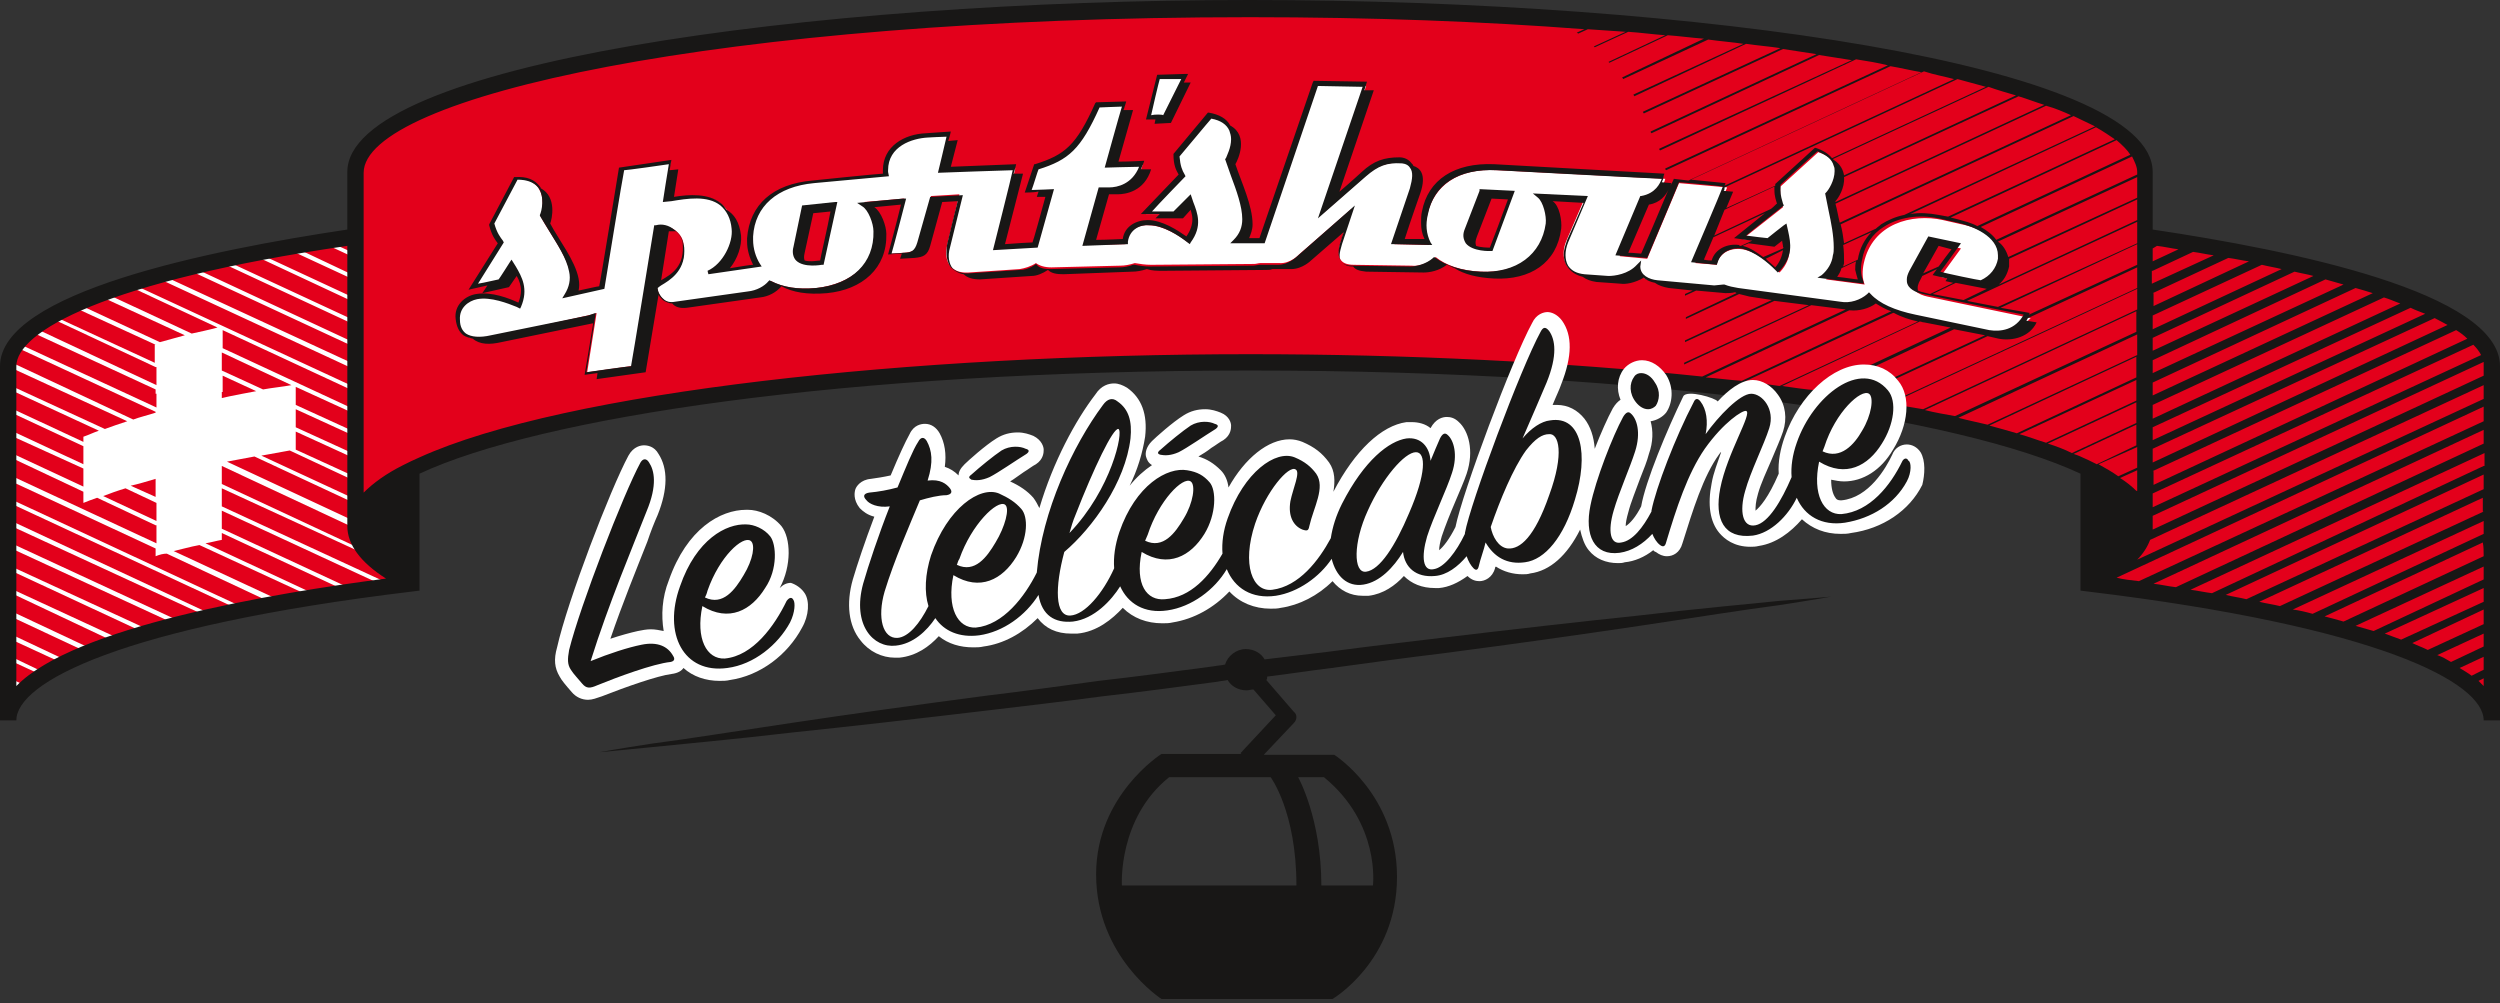
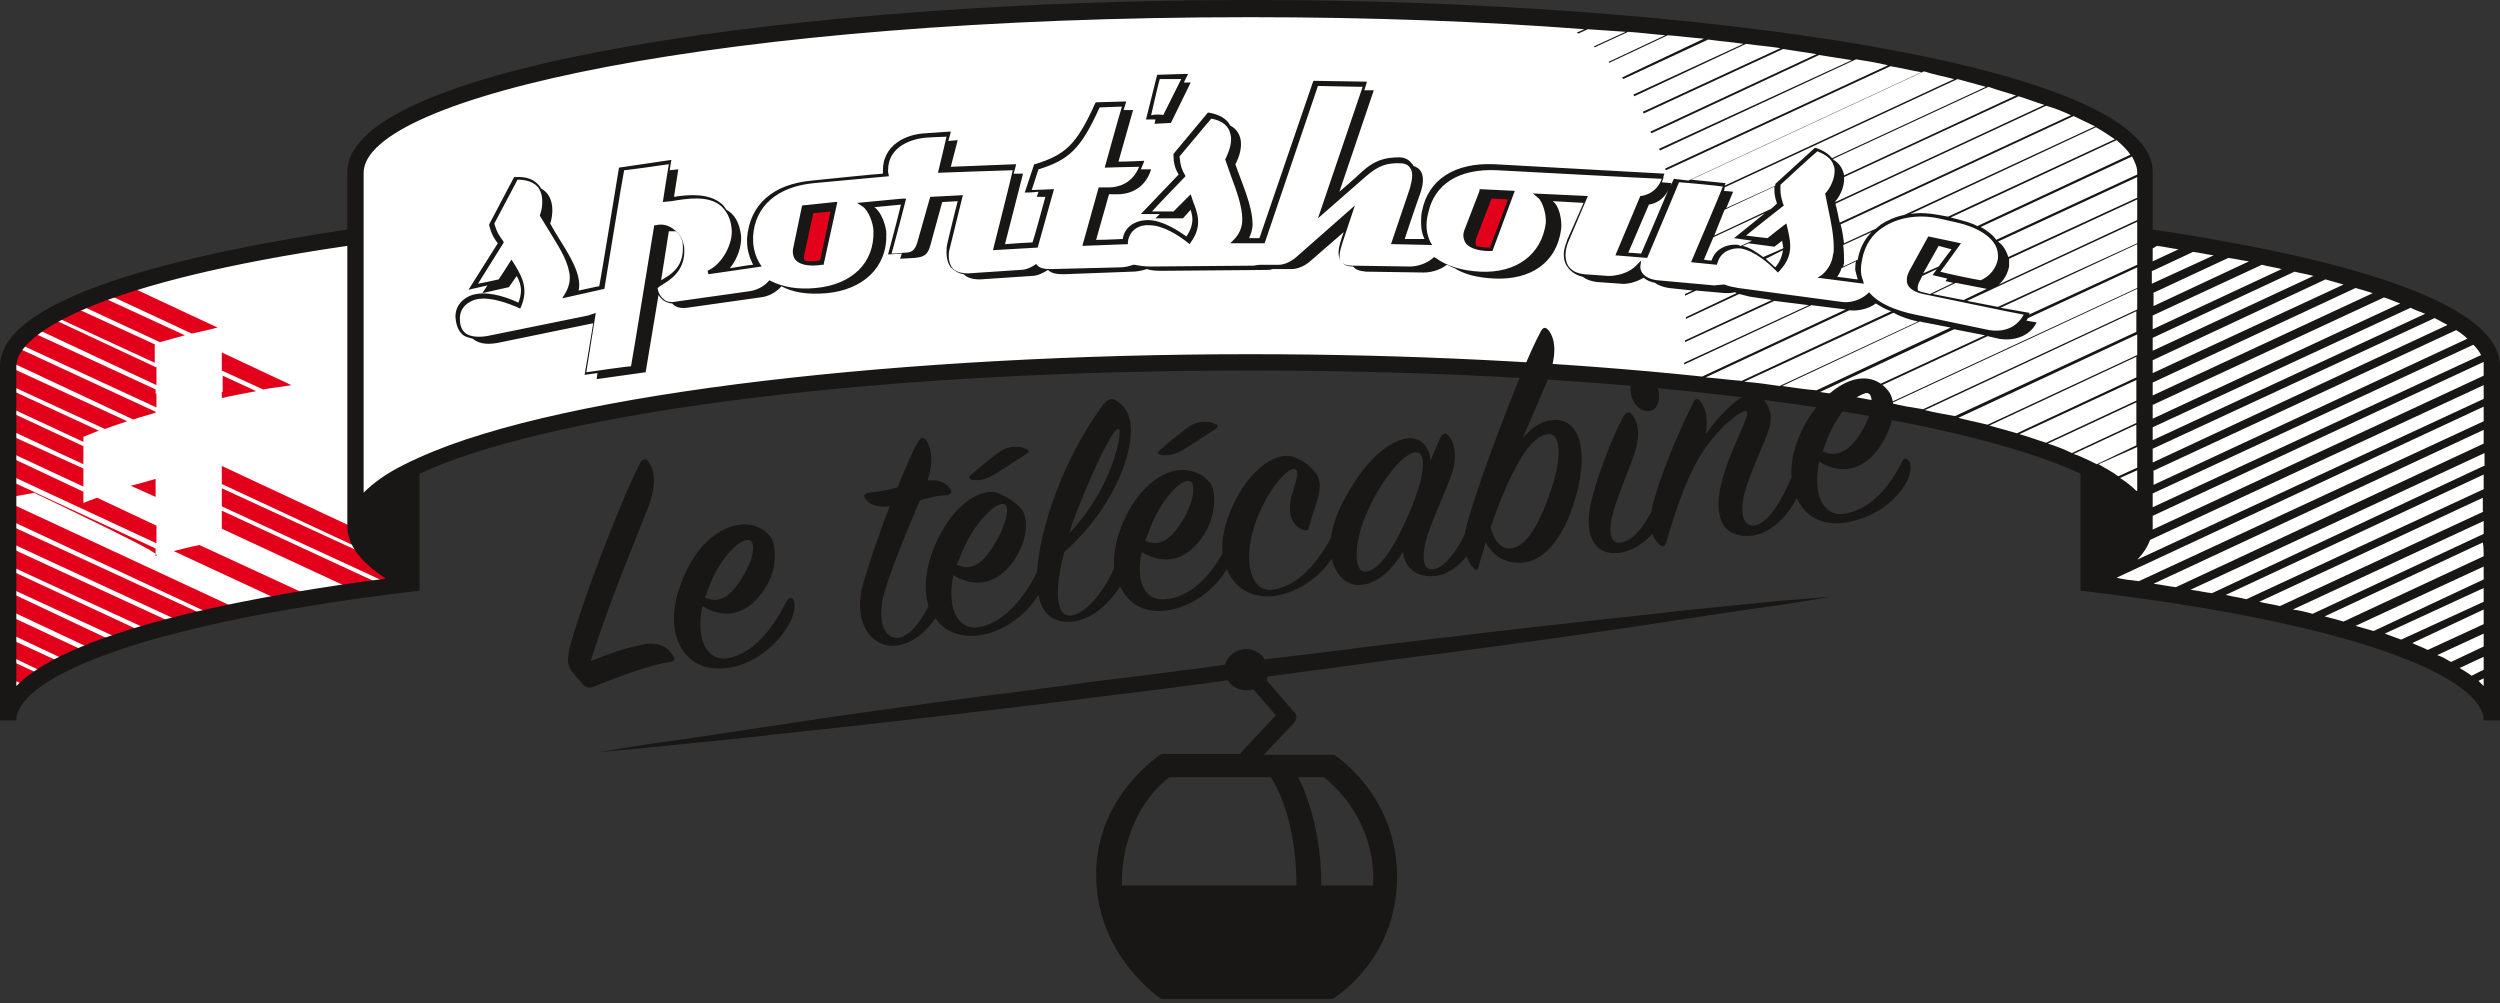
<svg xmlns="http://www.w3.org/2000/svg" version="1.1" id="Calque_1" x="0px" y="0px" viewBox="0 0 290.8 116.7" style="enable-background:new 0 0 290.8 116.7;" xml:space="preserve">
  <rect x="0" y="0" width="290.8" height="116.7" fill="#333333" stroke="none" />
  <style type="text/css">
	.st0{fill:#FFFFFF;}
	.st1{fill:#E3001B;}
	.st2{fill:#181716;}
</style>
  <g>
    <g>
      <path class="st0" d="M249.5,27.5V20c0-10.5-46.6-19.1-104.1-19.1C87.9,0.9,41.3,9.5,41.3,20v7.5C16.8,31,0.9,36.5,0.9,42.6v15.8    v25.4c0-6.7,18.6-12.5,46.9-15.9V54.5v0c14.7-7.3,52.9-12.4,97.6-12.4c44.7,0,82.9,5.2,97.6,12.4v0v13.3    c28.2,3.4,46.9,9.3,46.9,15.9V58.4V42.6C289.9,36.5,274.1,31,249.5,27.5z" />
      <g>
        <path class="st1" d="M170.7,26.7c-0.9,2.5,2.8,2.3,2.8,2.3l2.4-6.5l-3.6-0.2L170.7,26.7z" />
        <path class="st1" d="M92.4,28.7c-0.6,2.6,3.1,1.9,3.1,1.9l1.5-6.8l-3.6,0.3L92.4,28.7z" />
-         <path class="st1" d="M249.5,27.5V20c0-10.5-46.6-19.1-104.1-19.1C87.9,0.9,41.3,9.5,41.3,20v7.5c-1.1,0.2-2.2,0.3-3.3,0.5     l3.3,1.5v0.5l-4.1-1.9c-1.1,0.2-2.2,0.4-3.3,0.5l7.4,3.5v0.5l-8.2-3.8c-1.1,0.2-2.2,0.4-3.2,0.6l11.4,5.3v0.5l-12.2-5.7     C28,29.8,27,30,26,30.2l15.3,7.1v0.5l-16.1-7.5c-1,0.2-2,0.5-3,0.7l19.1,8.9v0.5l-19.8-9.2c-1,0.2-2,0.5-2.9,0.7l22.7,10.5V43     L18,32.2c-0.9,0.3-1.9,0.5-2.7,0.8l26.1,12.1v0.5l-15.5-7.2v2.1l15.5,7.2v0.5l-7-3.2v2.1l7,3.2v0.5l-7-3.2v2.1l7,3.2v0.5l-7-3.2     v2.1l7,3.2v0.5l-7.7-3.6c-1.1,0.2-2.2,0.4-3.3,0.6l11,5.1v0.5l-11.8-5.5c-1.1,0.2-2.1,0.4-3.2,0.6l15,7v0     c0.2-1.9,1.9-3.7,4.9-5.4c0.2-0.1,0.4-0.2,0.5-0.3c0.3-0.2,0.6-0.3,0.9-0.5c14.6-7.3,52.8-12.5,97.8-12.5     c44.7,0,82.9,5.2,97.6,12.4v0c0.5,0.3,1,0.5,1.5,0.8c0,0,0,0,0,0c0.2,0.1,0.4,0.2,0.6,0.4c0,0,0,0,0.1,0c0.2,0.1,0.4,0.2,0.6,0.4     c0,0,0,0,0.1,0c0.2,0.1,0.4,0.2,0.5,0.4c0,0,0,0,0,0c0.7,0.5,1.3,1,1.7,1.5c0,0,0.1,0.1,0.1,0.1c0.1,0.1,0.1,0.2,0.2,0.3     c0.1,0.1,0.1,0.1,0.2,0.2c0.1,0.1,0.1,0.2,0.2,0.2c0,0.1,0.1,0.1,0.1,0.2c0,0.1,0.1,0.1,0.1,0.2c0,0.1,0.1,0.2,0.1,0.2     c0,0.1,0.1,0.1,0.1,0.2c0,0.1,0.1,0.2,0.1,0.3c0,0.1,0,0.1,0.1,0.2c0,0.1,0,0.2,0.1,0.3c0,0.1,0,0.1,0,0.2c0,0.2,0,0.3,0,0.5     c0,2.3-2.3,4.6-6.5,6.6c28.2,3.4,46.9,9.3,46.9,15.9V58.4V42.6C289.9,36.5,274.1,31,249.5,27.5z M134.8,8.9l3-0.1l-2.3,4.7     l-1.9,0.1L134.8,8.9z M231.3,38.6l-8.6-1.8c-1.8-0.4-4-1.1-5.4-2.5c-0.8,0.7-2.1,1.1-3.3,1l-11.9-1.6c-0.6-0.1-1.1-0.2-1.6-0.4     c-0.4,0.1-0.8,0.1-1.1,0.1l-6.6-0.6c-1.3-0.1-2.3-0.7-2.2-1.8c-1,1.2-2.7,1.4-3.5,1.3l-2.8-0.3c-2.2-0.2-2.9-2.1-2.1-4l2.2-5.1     l-5.3-0.3c0.7,0.6,1.1,2.3,1,3.2c-0.5,4-3.7,6-7.8,5.8c-2.4-0.1-4.2-0.8-5.3-1.7c-0.9,0.8-2.1,1.1-2.8,1l-6.7-0.1     c-1.7,0-2.1-0.9-1.5-2.8l1.2-3.7l-6.1,5.3c0,0-1,1.1-2.3,1l-2.2,0c-0.2,0-0.5,0.1-0.7,0.1l-12,0.1c-0.7,0-1.3-0.1-1.9-0.2     c-0.6,0.2-1.2,0.3-1.7,0.3l-8,0.2c-0.8,0-1.4-0.2-1.8-0.5c-0.6,0.4-1.3,0.6-1.9,0.7l-6,0.4c-2,0.1-2.9-1.3-2.4-3.3l1.4-5.8     l-3.3,0.2L107,28c-0.3,1.1-0.8,1.3-1.8,1.4l-1.7,0.1l1.7-6.4c0,0,0,0-0.1,0l-4.6,0.4c0.8,0.5,1.4,2.1,1.4,3.1     c0.1,4-2.8,6.4-6.9,6.9c-2.3,0.2-4-0.1-5.3-0.8c-0.6,0.7-1.6,1.2-2.5,1.3l-8.5,1.2c-2.1,0.3-2.3-1.9-2.3-1.9c1-0.7,3.6-1.6,3.1-5     c-0.2-1.3-1.6-2.2-2.9-2L74,42.5l-5.7,0.8l1.1-6.9c-0.2,0.1-0.4,0.1-0.6,0.2l-11.7,2.6c-1.8,0.4-3.7,0.3-3.9-2     c-0.1-1.5,1.1-2.4,2.2-2.7c1.8-0.4,4,0.6,5,1c1-2.3-0.1-3.6-0.9-5l-1.4,2.1L55,33.4l3.2-5.1c-0.4-0.4-0.8-1-1.1-2.2l2.8-5.3     c4.1-0.1,3.2,3.8,3,4.4c1,1.9,2.9,4.3,3.4,6.4c0.2,1,0,1.9-0.5,2.7l4.2-0.9l2.3-13.8l5.7-0.8l-0.7,4.4c2.5-0.3,7.4-1.5,7.9,3.3     c0.2,1.8-1.1,4.3-2.9,5.2l5.8-0.8c-0.6-1-0.9-2.1-0.8-3.3c0.2-3.4,2.6-6,7.3-6.4l8.5-0.8c0-0.1,0-0.2,0-0.3     c-0.2-2.9,2.6-4.2,4.8-4.3l2.5-0.1l-1,4.2l8.7-0.3l-2.3,9.3l4.7-0.3l1.8-6.4l-2.6,0.1l0.9-2.8c3.5-1.1,4.9-2.2,7.1-7.2l3.1-0.1     l-2,7.1l4.1-0.1c-0.8,2.6-3,2.9-3.9,2.9l-1,0l-1.8,6.4l4.7-0.1c0,0,0,0,0-0.1c0.2-1.5,1.6-2.2,2.7-2.1c1.8,0,3.8,1.4,4.6,2     c1.5-2.1,0.6-3.6,0.1-5.1l-1.8,1.8l-3.2,0l4.2-4.3c-0.3-0.5-0.6-1.1-0.6-2.4l3.8-4.6c4,0.7,2.4,4.4,2,5c0.6,2,1.9,4.8,2,7     c0,1-0.4,1.9-1,2.6l3.2,0l6.3-18.3l5.7,0.1l-5,14.8l4.9-4.3c1.4-1.3,2.6-1.6,4.3-1.6c0.3,0,2.3,0.3,1.2,3.3c0,0-1.7,4.8-2.1,6.2     l4.1,0.1c-0.5-1-0.6-2.2-0.3-3.4c0.7-3.4,3.5-5.6,8.2-5.3l19.5,1c0,0-0.4,2-2.6,2.5l-2.7,6.5l3.2,0.3l3.7-8.8l5.6,0.5l-3.7,8.8     l2.5,0.2c0,0,0-0.1,0-0.1c0.4-1.5,1.9-1.9,3-1.7c1.8,0.3,3.5,2,4.3,2.7c1.7-1.8,1.1-3.4,0.8-5l-2,1.5l-3.1-0.4l4.7-3.7     c-0.2-0.5-0.4-1.2-0.3-2.4l4.4-4c3.9,1.3,1.7,4.6,1.3,5.2c0.3,2.1,1.3,5,1,7.2c-0.1,1-0.6,1.8-1.4,2.4l4.5,0.6     c-0.3-0.7-0.3-1.6-0.1-2.5c1-4.6,5.6-5.8,9.2-5l2.2,0.5c2,0.4,5.2,1.8,4.8,4.5c-0.2,1.4-1.2,2.2-2.2,2.7l-5.1-1.1l2.4-3.3     l-3.3-0.7l-2.1,3.9c-0.9,1.6,0.6,2.2,1.5,2.4l12,2.5C234.9,38.4,233,38.9,231.3,38.6z" />
        <path class="st1" d="M1.7,40.3L1.7,40.3C1.7,40.3,1.7,40.3,1.7,40.3C1.7,40.3,1.7,40.3,1.7,40.3z" />
-         <path class="st1" d="M25.8,62.8c-0.6,0.1-1.3,0.3-1.9,0.4L37,69.3c1.1-0.2,2.2-0.3,3.4-0.5L25.8,62V62.8z" />
        <path class="st1" d="M25.8,61.5l15.5,7.2c1.1-0.2,2.3-0.3,3.5-0.5l-19-8.8V61.5z" />
        <path class="st1" d="M20.2,64.1L32.9,70c1.1-0.2,2.2-0.4,3.3-0.6l-13-6C22.1,63.6,21.1,63.9,20.2,64.1z" />
        <path class="st1" d="M25.8,56.8v2.1l19.9,9.2c0.7-0.1,1.4-0.2,2.1-0.3c-1.9-1-3.5-1.9-4.6-3L25.8,56.8z" />
        <path class="st1" d="M0.9,83.8c0-0.6,0.1-1.1,0.3-1.6L0.9,82V83.8z" />
        <path class="st1" d="M0.9,81.4l0.6,0.3c0.3-0.5,0.7-1,1.2-1.5l-1.8-0.8V81.4z" />
        <path class="st1" d="M0.9,78.8l2.2,1c0.5-0.4,1.1-0.9,1.7-1.3l-3.9-1.8V78.8z" />
        <path class="st1" d="M0.9,76.2l4.4,2.1c0.6-0.4,1.3-0.8,2.1-1.1l-6.5-3V76.2z" />
        <path class="st1" d="M0.9,65.7l16.7,7.7c0.9-0.3,1.9-0.5,2.8-0.8L0.9,63.6V65.7z" />
        <path class="st1" d="M0.9,63l20.3,9.4c1-0.2,1.9-0.5,2.9-0.7L0.9,61V63z" />
        <path class="st1" d="M0.9,73.6l7,3.3c0.7-0.3,1.5-0.7,2.3-1l-9.4-4.4V73.6z" />
        <path class="st1" d="M0.9,70.9l10,4.7c0.8-0.3,1.6-0.6,2.5-0.9L0.9,68.8V70.9z" />
        <path class="st1" d="M0.9,68.3l13.2,6.1c0.9-0.3,1.8-0.6,2.7-0.8L0.9,66.2V68.3z" />
        <polygon class="st1" points="9.7,54.5 0.9,50.5 0.9,52.5 9.7,56.6    " />
        <path class="st1" d="M15.5,48.8c0.8-0.3,1.7-0.5,2.6-0.8v-0.1L1.7,40.3C1.3,40.9,1.1,41.4,1,42L15.5,48.8z" />
        <path class="st1" d="M14.8,49L0.9,42.6c0,0,0,0,0,0.1l0,2l11.3,5.2C13,49.6,13.9,49.3,14.8,49z" />
        <path class="st1" d="M9.7,50.8c0.6-0.2,1.2-0.5,1.8-0.7L0.9,45.2l0,2.1l8.8,4.1V50.8z" />
        <polygon class="st1" points="9.7,54 9.7,51.9 0.9,47.8 0.9,49.9    " />
        <path class="st1" d="M18.1,61.1l-6.8-3.2c-0.6,0.2-1.1,0.4-1.6,0.6v-1.2v-0.1l-8.7-4.1l0,2.1l17.2,8V61.1z" />
-         <path class="st1" d="M18.1,64.7v-0.9l-17.2-8l0,2.1l27.9,13c1-0.2,2.1-0.4,3.2-0.6l-12.6-5.9C19,64.4,18.6,64.5,18.1,64.7z" />
+         <path class="st1" d="M18.1,64.7v-0.9l-17.2-8l0,2.1c1-0.2,2.1-0.4,3.2-0.6l-12.6-5.9C19,64.4,18.6,64.5,18.1,64.7z" />
        <path class="st1" d="M0.9,58.4v2l24,11.2c1-0.2,2-0.4,3.1-0.6L0.9,58.4L0.9,58.4z" />
        <path class="st1" d="M25.8,54.2v2.1l16.5,7.7c-0.7-0.8-1-1.7-1.1-2.6L25.8,54.2z" />
-         <path class="st1" d="M12,57.7l6.2,2.9v-2.1l-3.6-1.7C13.6,57.1,12.8,57.4,12,57.7z" />
        <path class="st1" d="M25.8,45.6v0.7l0.9-0.2c1-0.2,2-0.4,3.1-0.6l-3.9-1.8V45.6z" />
        <path class="st1" d="M18.1,40.1l-9.8-4.5c-0.8,0.4-1.5,0.7-2.2,1.1l11.9,5.5V40.1z" />
        <path class="st1" d="M21.5,39l-10.2-4.7c-0.8,0.3-1.6,0.6-2.4,1l9.7,4.5C19.6,39.5,20.5,39.3,21.5,39z" />
        <path class="st1" d="M18.1,45.8v-0.5L3.4,38.5c-0.6,0.5-1,0.9-1.4,1.4l16.2,7.5V45.8z" />
        <path class="st1" d="M18.1,42.7L5.7,36.9c-0.7,0.4-1.3,0.8-1.8,1.2l14.3,6.7V42.7z" />
        <path class="st1" d="M33.9,44.8L25.8,41v2.1l4.8,2.2C31.7,45.1,32.8,45,33.9,44.8z" />
        <path class="st1" d="M18.1,55.7c-1,0.3-2,0.6-2.9,0.8l2.9,1.3V55.7z" />
        <path class="st1" d="M25.3,38.1l-10.7-5c-0.9,0.3-1.8,0.6-2.6,0.9l10.3,4.8C23.2,38.6,24.2,38.4,25.3,38.1z" />
      </g>
      <g>
        <path class="st2" d="M93.3,23.9l-1,4.8c-0.2,0.7,0,1.3,0.3,1.6c0.9,0.9,3,0.5,3,0.5l0.2,0l1.6-7.3l-0.3,0L93.3,23.9z M95.4,30.3     c-0.3,0-1.1,0.2-1.8,0c-0.1-0.2-0.1-0.5,0-0.9l1-4.6l2-0.2C96.3,26.3,95.4,30.1,95.4,30.3z" />
        <path class="st2" d="M172.1,22.2l-1.7,4.4c-0.3,0.7-0.2,1.2,0.1,1.7c0.8,1,2.9,0.9,2.9,0.9l0.2,0l2.6-7l-4.1-0.2L172.1,22.2z      M175.4,23.2c-0.5,1.4-2,5.4-2.1,5.6c-0.3,0-1,0-1.6-0.2c-0.1-0.3-0.1-0.6,0.1-1.1l1.7-4.4L175.4,23.2z" />
        <path class="st2" d="M134.3,14.4l1.9-0.1l2.3-4.7l-0.8,0l0.5-1l-0.4,0l-3.2,0.1l-1.3,5.2l1.1,0L134.3,14.4z M133.9,13.4     c0.1-0.5,0.9-3.9,1-4.2c0.3,0,1.9,0,2.5,0c-0.3,0.6-2,4-2.1,4.2C135.2,13.3,134.3,13.3,133.9,13.4z" />
        <path class="st2" d="M250.4,26.7V20c0-12.5-53.4-20-105-20c-51.6,0-105,7.5-105,20v6.7C24.4,29.1,0,34,0,42.6v41.2h1.9     c0-4.4,12.1-10.9,46.1-15l0.8-0.1V55.1c13.9-6.5,49.3-12,96.6-12c47.3,0,82.7,5.5,96.6,12v13.6l0.8,0.1c34,4.1,46.1,10.6,46.1,15     h1.9V42.6C290.8,34,266.5,29.1,250.4,26.7z M250.4,28.9l0.5-0.3c0.9,0.1,1.7,0.3,2.5,0.4l-3,1.4V28.9z M250.4,31.5l4.7-2.2     c0.8,0.1,1.6,0.3,2.4,0.4l-7.2,3.3V31.5z M250.4,34.1l8.8-4.1c0.8,0.1,1.6,0.3,2.4,0.4l-11.1,5.2V34.1z M250.4,36.7l12.7-5.9     c0.8,0.2,1.5,0.3,2.3,0.5l-15,7V36.7z M250.4,39.3l16.5-7.7c0.8,0.2,1.5,0.3,2.2,0.5l-18.7,8.7V39.3z M250.4,41.9l20.1-9.4     c0.7,0.2,1.4,0.4,2.1,0.6l-22.2,10.3V41.9z M250.4,44.5l23.6-11c0.7,0.2,1.4,0.4,2,0.6L250.4,46V44.5z M250.4,47.1l26.9-12.5     c0.7,0.2,1.3,0.5,1.9,0.7l-28.8,13.4V47.1z M250.4,49.7l30-13.9c0.6,0.3,1.2,0.5,1.7,0.7l-31.7,14.7V49.7z M250.4,52.2L283.2,37     c0.6,0.3,1.1,0.6,1.5,0.8l-34.3,16V52.2z M250.4,54.8l35.3-16.4c0.5,0.3,0.9,0.6,1.3,1l-36.5,17V54.8z M250.4,57.4l37.3-17.3     c0.4,0.4,0.7,0.8,0.9,1.2L250.4,59V57.4z M248.6,20c0,0,0,0.1,0,0.3l-16.4,7.6c0,0,0,0,0,0c-0.4-0.6-1.1-1.1-1.8-1.5l17.6-8.2     C248.3,18.8,248.6,19.4,248.6,20z M232.7,35.8l15.9-7.4c0,0.8,0,1.6,0,2.4L236,36.6l0.1-0.2L232.7,35.8z M231.4,38.4l-8.6-1.8     c-2.4-0.5-4.2-1.3-5.2-2.4l-0.2-0.2l-0.2,0.2c-0.8,0.7-2,1.1-3.1,0.9l-11.9-1.6c-0.6-0.1-1.1-0.2-1.6-0.4l-0.1,0l-0.1,0l-1,0.1     l-6.6-0.6c-1-0.1-2-0.6-2-1.6l0.1-0.7l-0.5,0.5c-1,1.1-2.6,1.3-3.3,1.3l-2.8-0.2c-0.9-0.1-1.5-0.4-1.9-1c-0.4-0.7-0.4-1.7,0-2.7     l2.3-5.4l-6.4-0.3l0.6,0.5c0.6,0.5,1,2.1,0.9,3c-0.5,3.6-3.4,5.8-7.6,5.6c-2.2-0.1-4-0.7-5.2-1.6l-0.2-0.1l-0.1,0.1     c-0.8,0.7-1.9,1-2.7,1l-6.7-0.1c-0.7,0-1.1-0.2-1.3-0.5c-0.3-0.4-0.2-1,0.1-2l1.5-4.5l-6.7,5.9c0,0-1,1-2.2,1l-2.2,0     c0,0-0.7,0.1-0.7,0.1l-12,0.1c-0.7,0-1.3-0.1-1.8-0.2l-0.1,0l-0.1,0c-0.5,0.2-1.1,0.3-1.6,0.3l-8,0.2c-0.7,0-1.3-0.1-1.6-0.5     l-0.1-0.1l-0.1,0.1c-0.6,0.4-1.2,0.6-1.8,0.6l-6,0.4c-0.8,0-1.4-0.2-1.8-0.6c-0.4-0.5-0.6-1.4-0.3-2.4l1.5-6.1l-3.8,0.2l-1.5,5.3     c-0.3,1-0.7,1.2-1.6,1.2c0,0-0.9,0.1-1.4,0.1c0.2-0.6,1.7-6.4,1.7-6.4l-0.4,0l-5.3,0.5l0.6,0.4c0.7,0.4,1.3,2,1.3,2.9     c0.1,3.7-2.5,6.2-6.7,6.6c-2.1,0.2-3.8-0.1-5.2-0.8l-0.2-0.1l-0.1,0.1c-0.5,0.6-1.4,1.1-2.4,1.2l-8.5,1.2c-0.5,0.1-1,0-1.3-0.3     c-0.5-0.4-0.7-1-0.7-1.3c0.1-0.1,0.4-0.3,0.4-0.3c1-0.6,2.7-1.6,2.7-4c0-0.3,0-0.5-0.1-0.8c-0.1-0.6-0.5-1.3-1.1-1.7     c-0.6-0.5-1.4-0.7-2.1-0.5l-0.2,0c0,0-2.6,16-2.7,16.4c-0.3,0-4.6,0.6-5.2,0.7c0.1-0.6,1.1-6.9,1.1-6.9l-0.9,0.3L57.1,39     c-1.3,0.3-2.3,0.2-2.9-0.2c-0.4-0.3-0.7-0.8-0.7-1.6c-0.1-1.4,1-2.2,2-2.4c1.6-0.3,3.6,0.5,4.6,0.9l0.4,0.2l0.1-0.2     c0.9-2.1,0.1-3.5-0.6-4.7l-0.5-0.8l-0.2,0.3c0,0-1.2,1.9-1.3,2c-0.1,0-1.7,0.4-2.4,0.5c0.5-0.8,3-4.8,3-4.8l-0.1-0.2     c-0.3-0.4-0.7-0.9-1-2c0.1-0.2,2.6-4.9,2.7-5.1c1.1,0,1.9,0.3,2.4,0.9c0.8,1.1,0.4,2.8,0.2,3.2l0,0.1l1.1,1.8     c0.9,1.5,2,3.1,2.3,4.7c0.2,0.9,0,1.8-0.5,2.6l-0.3,0.5l4.9-1.1c0,0,2.2-13.5,2.3-13.8c0.3,0,4.6-0.6,5.2-0.7     c-0.1,0.5-0.7,4.4-0.7,4.4l1-0.1c1.8-0.3,4.2-0.7,5.7,0.5c0.7,0.6,1.2,1.5,1.3,2.7c0.2,1.6-1,4.1-2.8,4.9l0.1,0.4l6.2-0.9     l-0.2-0.3c-0.5-0.8-0.8-1.8-0.8-2.8c0-0.1,0-0.2,0-0.4c0.2-3.5,2.8-5.8,7.1-6.2l8.7-0.8l-0.1-0.5c0-0.1,0-0.2,0-0.2     c0-2.8,2.8-3.7,4.6-3.8c0,0,1.7-0.1,2.2-0.1c-0.1,0.5-1,4.2-1,4.2s8.1-0.3,8.7-0.3c-0.1,0.6-2.3,9.3-2.3,9.3l5.2-0.3l1.9-6.8     c0,0-2.1,0.1-2.6,0.1c0.2-0.5,0.7-2.2,0.8-2.4c3.5-1.1,4.9-2.3,7.1-7.2c0.2,0,2.1-0.1,2.6-0.1c-0.2,0.6-2,7.1-2,7.1     s3.3-0.1,4-0.1c-0.8,2-2.5,2.4-3.5,2.4l-1.2,0l-1.9,6.8l5.3-0.2l0-0.3c0.2-1.4,1.4-2,2.5-1.9c1.6,0,3.4,1.2,4.3,1.9l0.4,0.3     l0.1-0.2c1.4-1.9,0.8-3.4,0.3-4.7l-0.3-0.9l-0.3,0.3c0,0-1.6,1.6-1.7,1.7c-0.2,0-1.8,0-2.5,0c0.6-0.7,3.9-4.1,3.9-4.1l-0.1-0.2     c-0.3-0.5-0.5-1-0.6-2.1c0.1-0.1,3.5-4.2,3.7-4.4c1.1,0.2,1.8,0.7,2.1,1.4c0.1,0.3,0.2,0.6,0.2,1c0,1-0.5,1.9-0.6,2.2l-0.1,0.1     l0.7,2c0.6,1.6,1.3,3.5,1.3,5c0,0,0,0,0,0c0,0.9-0.3,1.7-1,2.4l-0.4,0.4l0.6,0l3.4,0c0,0,6.1-18,6.2-18.3c0.3,0,4.6,0.1,5.2,0.1     c-0.2,0.6-5.2,15.3-5.2,15.3l5.6-4.9c1.4-1.2,2.4-1.6,4.1-1.5c0,0,0.7,0,1,0.5c0.4,0.5,0.3,1.3,0,2.4l-2.2,6.5l0.3,0l4.5,0.1     l-0.2-0.3c-0.5-1-0.6-2.1-0.3-3.3c0.7-3.5,3.6-5.3,8-5.1c0,0,18.6,1,19.2,1c-0.2,0.5-0.7,1.7-2.4,2l-0.1,0l-2.9,6.9l3.7,0.3     c0,0,3.6-8.5,3.7-8.8c0.3,0,4.6,0.4,5.1,0.5c-0.2,0.6-3.7,8.8-3.7,8.8l3,0.3l0.1-0.3c0.4-1.3,1.7-1.7,2.7-1.6     c1.6,0.3,3.2,1.7,4,2.5l0.3,0.3l0.2-0.2c1.6-1.7,1.3-3.2,1-4.6l-0.2-0.9l-0.3,0.2c0,0-1.8,1.4-1.9,1.5c-0.1,0-1.8-0.2-2.5-0.3     c0.7-0.6,4.4-3.5,4.4-3.5l-0.1-0.2c-0.1-0.4-0.3-0.9-0.3-1.6c0-0.2,0-0.4,0-0.6c0.1-0.1,4-3.7,4.3-3.9c1,0.4,1.7,0.9,1.9,1.7     c0.1,0.2,0.1,0.4,0.1,0.6c0,1.1-0.7,2.2-1,2.5l-0.1,0.1l0.4,2c0.3,1.4,0.6,2.9,0.6,4.3c0,0.3,0,0.6-0.1,0.9     c-0.1,0.9-0.6,1.7-1.3,2.3l-0.5,0.3l5.4,0.7l-0.1-0.4c-0.3-0.7-0.3-1.5-0.1-2.4c0.3-1.7,1.2-3,2.5-3.8c1.7-1.1,4-1.5,6.4-1     l2.2,0.5c1.8,0.4,4.7,1.6,4.7,3.8c0,0.1,0,0.3,0,0.4c-0.2,1.1-0.9,2-2,2.5c-0.2,0-4.1-0.8-4.7-1c0.4-0.5,2.4-3.3,2.4-3.3     l-3.8-0.8l-2.2,4c-0.2,0.4-0.3,0.7-0.3,1c0,0.2,0,0.4,0.1,0.6c0.3,0.7,1.3,1,1.8,1.1c0,0,11,2.3,11.7,2.4     C234.4,38.4,232.7,38.6,231.4,38.4z M76.9,32.6l0.9-5.7c0.3,0,0.5,0,0.8,0c0.4,0.3,0.7,0.8,0.8,1.3C79.7,31,78.1,31.9,76.9,32.6     L76.9,32.6z M194.1,22c-1,2.4-3.1,7.3-3.2,7.5c-0.2,0-0.9-0.1-1.5-0.1l2.4-5.6C193.1,23.6,193.8,22.7,194.1,22z M200.6,24.4     l5.8-2.7c0,0.1,0,0.3,0,0.4c0,0.8,0.2,1.2,0.3,1.6c-0.1,0-0.3,0.3-0.7,0.6l-6.6,3.1L200.6,24.4z M207.4,28.9l-2.3,1     c-0.7-0.5-1.5-1.1-2.4-1.3l0.7-0.3l3,0.4l0.9-0.7c0,0.2,0.1,0.5,0.1,0.7C207.5,28.8,207.4,28.9,207.4,28.9z M207.4,29.1     c-0.1,0.6-0.3,1.3-0.9,2c-0.3-0.3-0.7-0.6-1.1-1L207.4,29.1z M202.5,28.6c-0.1,0-0.2,0-0.2-0.1c-1.3-0.2-2.8,0.4-3.2,1.8     c-0.1,0-0.5,0-0.9-0.1l1.1-2.6l6-2.8c-1.5,1.2-3.6,2.9-3.6,2.9l2.1,0.3L202.5,28.6z M214.4,28.5l3.3-1.5     c-0.8,0.8-1.4,1.9-1.6,3.2l-1.7,0.8c0-0.1,0.1-0.3,0.1-0.4C214.5,29.9,214.5,29.2,214.4,28.5z M216.1,32.5     c-0.3,0-1.4-0.2-2.4-0.3c0.2-0.3,0.4-0.6,0.5-1l1.7-0.8c-0.1,0.3-0.1,0.7-0.1,1C215.9,31.8,216,32.2,216.1,32.5z M224.8,34.2     l2.7-1.3l3.6,0.7l-2.7,1.3L224.8,34.2z M225.5,31l-1.8,0.8l1.8-3.2L227,29C226.7,29.4,226,30.3,225.5,31z M223.4,32.5l0.2-0.4     l1.7-0.8c-0.3,0.4-0.5,0.7-0.5,0.7l1.7,0.4l-0.2,0.3l0.9,0.2l-2.7,1.3l-0.8-0.2c-0.1,0-0.4-0.1-0.6-0.2     C223,33.4,223.1,33,223.4,32.5z M232.4,35.7l-3.6-0.7l19.8-9.2c0,0.2,0,0.4,0,0.7v1.8L232.4,35.7z M232.5,33.1     c0.6-0.5,1-1.2,1.2-2.1c0-0.3,0-0.6,0-0.9l14.9-6.9c0,0.7,0,1.5,0,2.4L232.5,33.1z M233.6,29.9c-0.2-0.7-0.6-1.4-1.2-1.8     l16.2-7.5c0,0.5,0,1.3,0,2.4L233.6,29.9z M247.8,18l-17.8,8.3c-0.7-0.4-1.6-0.6-2.3-0.8c0,0-0.4-0.1-0.8-0.2l19.3-9     C246.9,16.9,247.5,17.5,247.8,18z M246,16.2l-19.4,9c-0.6-0.1-1.1-0.2-1.1-0.2c-1.1-0.2-2.2-0.3-3.3-0.1l21.6-10.1     C244.7,15.3,245.4,15.8,246,16.2z M243.7,14.7L221.5,25c-1,0.2-1.9,0.6-2.7,1.1c-0.2,0.2-0.4,0.3-0.6,0.5l-3.7,1.7     c-0.1-0.7-0.2-1.5-0.4-2.2l27.1-12.6C242,13.9,242.9,14.3,243.7,14.7z M240.9,13.4L214,25.9c-0.2-0.8-0.3-1.5-0.5-2.2L238,12.3     C239.1,12.6,240,13,240.9,13.4z M237.8,12.2l-24.3,11.3c0,0,0-0.1,0-0.1c0.3-0.3,1.1-1.5,1-2.8l20.3-9.4     C235.8,11.5,236.8,11.9,237.8,12.2z M234.5,11.1l-20,9.3c-0.1-0.6-0.4-1.3-1.2-1.8c0,0,0,0-0.1-0.1l18.1-8.4     C232.4,10.5,233.5,10.8,234.5,11.1z M231,10.1l-17.9,8.3c-0.4-0.5-1-0.9-1.9-1.2l-0.1,0l-4.6,4.2l0,0.1c0,0,0,0.1,0,0.1l-5.7,2.6     l0.8-1.9l-1.1-0.1c0.1-0.1,0.1-0.2,0.1-0.4l27.1-12.6C228.8,9.5,229.9,9.8,231,10.1z M227.3,9.2l-26.7,12.4     c0.1-0.2,0.1-0.3,0.1-0.3l-4-0.4l27.1-12.6C225,8.7,226.2,8.9,227.3,9.2z M1.9,79.8c0-5.6,0-18.5,0-18.5V42.6     c0-4,10.3-9.9,38.5-14v32.6c0,2.1,1.5,4.2,4.5,6.1C31.7,69,8.6,72.9,1.9,79.8z M145.4,41.2c-39.3,0-79.6,4.3-96.6,12     c-0.7,0.3-1.3,0.6-1.9,0.9c-2,1-3.5,2.1-4.6,3.2c0-4.3,0-19.3,0-28.9v-1.9c0-3.8,0-6.4,0-6.4c0-8.8,41.4-18.1,103.1-18.1     c14.1,0,27.2,0.5,38.9,1.4l-0.9,0.4c0.1,0,0.1,0.1,0.2,0.1l1.1-0.5c1.5,0.1,2.9,0.2,4.4,0.3l-3.7,1.7c0,0,0.1,0.1,0.1,0.1     l3.9-1.8c1.5,0.1,2.9,0.3,4.3,0.4l-6.6,3.1c0,0,0.1,0.1,0.1,0.1l6.8-3.2c1.4,0.1,2.8,0.3,4.2,0.4L188.7,9c0,0.1,0.1,0.1,0.1,0.2     l9.9-4.6c1.4,0.2,2.8,0.3,4.1,0.5L190,11c0,0.1,0.1,0.1,0.1,0.2l13-6.1c1.4,0.2,2.7,0.3,4,0.5l-16,7.4c0,0.1,0.1,0.1,0.1,0.2     l16.2-7.5c1.3,0.2,2.6,0.4,3.9,0.6l-19.3,9c0,0.1,0,0.1,0.1,0.2l19.5-9.1c1.3,0.2,2.6,0.4,3.8,0.6L193,17.3c0,0.1,0,0.1,0.1,0.2     l22.8-10.6c1.3,0.2,2.5,0.4,3.7,0.7l-25.9,12c0,0.1,0,0.1,0.1,0.2l26.1-12.1c1.2,0.2,2.4,0.5,3.6,0.7L196.4,21l-1.7-0.2     c0,0-0.1,0.3-0.4,0.8c0.1-0.2,0.1-0.3,0.1-0.3l-1.1-0.1c0.2-0.4,0.2-0.6,0.2-0.7l0.1-0.3l-19.8-1.1c-4.6-0.2-7.7,1.8-8.4,5.5     c-0.1,0.4-0.1,0.9-0.1,1.3c0,0.7,0.1,1.3,0.4,1.9c-0.3,0-1.4,0-2.3,0c0.6-1.9,1.8-5.3,1.8-5.3c0.8-2.3-0.1-3-0.8-3.2     c0-0.1-0.1-0.2-0.2-0.3c-0.5-0.7-1.3-0.7-1.4-0.7c-1.8,0-3,0.4-4.4,1.7c0,0-1.3,1.2-2.6,2.3l4-11.8l-1.1,0c0.2-0.6,0.3-1,0.3-1     l-6.2-0.1l-0.1,0.2c0,0-6.1,17.8-6.2,18.1c-0.1,0-0.7,0-1.2,0c0.2-0.5,0.4-1,0.4-1.6c0-2.2-1.3-4.9-2-7c0.3-0.5,1.6-3.3-0.6-4.5     c-0.4-0.8-1.3-1.3-2.5-1.5l-0.1,0l-4,4.8l0,0.1c0,1.2,0.3,1.8,0.6,2.3c-0.2,0.2-4.4,4.6-4.4,4.6l2.2,0l-0.5,0.5l3.2,0l0.9-1     c0.1,0.4,0.2,0.7,0.2,1.1c0,0.6-0.2,1.3-0.7,2c-1-0.7-2.8-1.9-4.5-1.9c-1.3,0-2.7,0.7-2.9,2.2c-0.2,0-1.9,0.1-3.1,0.1l1.5-5.3     l1,0c0.9,0,3.1-0.3,3.9-2.9l-1.2,0c0.1-0.2,0.2-0.5,0.3-0.7l0.1-0.3c0,0-1.7,0.1-3,0.1l1.7-6l-1.1,0c0.2-0.6,0.3-1,0.3-1     l-3.5,0.1l-0.1,0.1c-2.2,4.9-3.5,6-7,7.1l-0.1,0l-1.1,3.3c0,0,0.9,0,1.6-0.1l-0.2,0.6l1,0c-0.4,1.5-1.4,5.1-1.5,5.3     c-0.2,0-2,0.1-3.2,0.2l2.1-8.2l-1.1,0c0.2-0.6,0.3-1.1,0.3-1.1s-5.2,0.2-7.6,0.3l0.8-3.1l-1.1,0.1c0.2-0.6,0.3-1.1,0.3-1.1     l-2.9,0.2c-2.5,0.1-5,1.5-5,4.3c0,0.1,0,0.2,0,0.3c0,0,0,0,0,0.1c-0.5,0-8.2,0.8-8.2,0.8c-4.6,0.4-7.3,2.8-7.6,6.7     c0,0.1,0,0.3,0,0.4c0,1,0.3,1.9,0.7,2.7c-0.3,0-1.5,0.2-2.7,0.4c0.9-1.1,1.4-2.6,1.3-3.8c-0.2-1.6-0.8-2.5-1.7-3     c-0.2-0.3-0.4-0.6-0.7-0.8c-1.4-1.1-3.6-1-5.4-0.7l0.5-3.2l-1,0.1c0.1-0.7,0.2-1.2,0.2-1.2L72,19.5c0,0-2.2,13.5-2.3,13.8     c-0.2,0-1.4,0.3-2.4,0.5c0.1-0.4,0.1-0.9,0-1.4C66.9,30.3,65,27.9,64,26c0.2-0.5,0.8-3.1-1.1-4.1c0-0.1-0.1-0.2-0.1-0.2     c-0.6-0.8-1.5-1.2-2.9-1.1l-0.1,0l-2.9,5.5l0,0.1c0.3,1.2,0.7,1.7,1,2.1c-0.2,0.3-3.4,5.4-3.4,5.4l2.2-0.5l-0.6,0.9l3.1-0.7     l0.9-1.3c0.3,0.5,0.5,1.1,0.5,1.7c0,0.4-0.1,0.9-0.3,1.4c-1.1-0.5-3.1-1.3-4.9-1c-1.3,0.2-2.6,1.3-2.4,2.9     c0.1,0.9,0.4,1.5,0.9,1.9c0.3,0.2,0.7,0.3,1.1,0.4c0.8,0.7,2,0.7,3.3,0.4L69,37.6c-0.3,1.9-1,6-1,6l1.5-0.2l-0.1,0.7l5.7-0.8     l1.5-9c0.1,0.2,0.3,0.4,0.5,0.6c0.3,0.2,0.7,0.4,1.1,0.4c0.3,0.4,0.9,0.6,1.7,0.5l8.5-1.2c1-0.1,1.9-0.6,2.5-1.3     c1.3,0.7,3,1,5.3,0.8c4.1-0.4,7-2.9,6.9-6.9c0-0.9-0.6-2.6-1.4-3.1l3.1-0.3c-0.4,1.7-1.5,5.8-1.5,5.8l1.6-0.1l-0.2,0.6l1.7-0.1     c1-0.1,1.5-0.3,1.8-1.4l1.4-5.1l1.8-0.1c-0.4,1.5-1.2,4.9-1.2,4.9c-0.1,0.4-0.1,0.7-0.1,1.1c0,0.7,0.2,1.3,0.5,1.7     c0.4,0.4,0.9,0.7,1.5,0.8c0.4,0.4,1,0.6,1.9,0.6l6-0.4c0.6,0,1.3-0.3,1.9-0.7c0.4,0.4,1,0.5,1.8,0.5l8-0.3c0.5,0,1.1-0.1,1.7-0.3     c0.6,0.2,1.2,0.2,1.9,0.2l12-0.1c0.2,0,0.5,0,0.7-0.1l2.2,0c1.3,0,2.3-1,2.3-1l3.8-3.3c-0.2,0.5-0.3,0.9-0.3,0.9     c-0.2,0.6-0.3,1.1-0.3,1.5c0,0.4,0.1,0.7,0.3,1c0.3,0.4,0.7,0.6,1.4,0.6c0.3,0.4,0.7,0.5,1.5,0.6l6.7,0.1c0.7,0,1.8-0.2,2.7-0.9     c0.3,0.1,0.6,0.3,0.9,0.4c1.1,0.7,2.6,1.1,4.6,1.2c4.2,0.2,7.3-1.8,7.8-5.8c0.1-0.9-0.2-2.7-1-3.2l3.6,0.2     c-0.5,1.2-1.9,4.3-1.9,4.3c-0.2,0.6-0.4,1.1-0.4,1.7c0,0.5,0.1,1,0.4,1.4c0.4,0.6,1,1,1.8,1.2c0.4,0.3,0.9,0.5,1.6,0.6l2.8,0.2     c0.6,0.1,1.7-0.1,2.7-0.7c0.3,0.3,0.8,0.5,1.3,0.6c0.4,0.3,1,0.5,1.6,0.6l2.8,0.3l-0.9,0.4c0,0.1,0,0.1,0,0.2l1.3-0.6l3.4,0.3     c0.3,0,0.7,0,1.1-0.1c0,0,0.1,0,0.2,0.1l-5.9,2.8c0,0.1,0,0.1,0,0.2l6.2-2.9c0.4,0.1,0.8,0.2,1.2,0.3l2.6,0.4l-10.1,4.7     c0,0.1,0,0.1,0,0.2l10.4-4.8l4,0.5l-14.5,6.7c0,0.1,0,0.1,0,0.2l14.8-6.9l4,0.5L198,43.8C181.8,42.1,163.5,41.2,145.4,41.2z      M198.4,43.9l16.7-7.8l0.1,0c1,0.1,2.2-0.2,3-0.8c0.5,0.3,1.1,0.7,1.8,0.9l-17.4,8.1C201.2,44.2,199.8,44,198.4,43.9z      M202.9,44.4l17.3-8c0,0,0.1,0,0.1,0c0.9,0.5,1.9,0.8,2.8,1L207,44.9C205.6,44.7,204.3,44.5,202.9,44.4z M207.3,44.9l16-7.5     c0.2,0,0.3,0.1,0.5,0.1l3.1,0.6l-15.6,7.3C210,45.3,208.7,45.1,207.3,44.9z M211.7,45.6l15.6-7.3l3.6,0.7l-15.3,7.1     C214.3,46,213,45.8,211.7,45.6z M215.9,46.2l15.3-7.1l1.3,0.3c1.6,0.3,3.6-0.2,4.4-1.9l-1.2-0.2c0.1-0.1,0.1-0.2,0.2-0.3     l12.7-5.9c0,0.8,0,1.6,0,2.4l-28.9,13.4C218.4,46.7,217.1,46.4,215.9,46.2z M220,46.9l28.6-13.3c0,0.8,0,1.6,0,2.4l-24.9,11.6     C222.4,47.4,221.2,47.2,220,46.9z M223.9,47.7l24.6-11.5c0,0.8,0,1.6,0,2.4l-21.1,9.8C226.3,48.2,225.1,48,223.9,47.7z      M227.8,48.6l20.8-9.7c0,0.8,0,1.6,0,2.4l-17.4,8.1C230,49.1,228.9,48.9,227.8,48.6z M231.4,49.5l17.1-8c0,0.8,0,1.6,0,2.4     l-13.9,6.5C233.6,50.1,232.5,49.8,231.4,49.5z M234.9,50.5l13.6-6.3c0,0.8,0,1.6,0,2.4L238,51.5C237,51.2,236,50.8,234.9,50.5z      M238.2,51.6l10.3-4.8c0,0.8,0,1.6,0,2.4l-7.5,3.5C240.2,52.3,239.2,51.9,238.2,51.6z M242,53.1c-0.2-0.1-0.5-0.2-0.8-0.3     l7.3-3.4c0,0.8,0,1.7,0,2.4l-4.6,2.2C243.3,53.7,242.7,53.4,242,53.1z M248.6,52c0,0.9,0,1.7,0,2.4l-2.2,1     c-0.7-0.5-1.4-0.9-2.3-1.4L248.6,52z M248.6,54.7c0,1,0,1.8,0,2.4l-0.1,0c-0.5-0.5-1.1-1-1.9-1.5L248.6,54.7z M288.9,79.8     c-0.2-0.2-0.4-0.4-0.6-0.6l0.6-0.3C288.9,79.2,288.9,79.5,288.9,79.8z M288.9,77.9l-1.4,0.7c-0.4-0.3-0.9-0.6-1.4-0.9l2.8-1.3     C288.9,76.8,288.9,77.4,288.9,77.9z M288.9,75.2l-3.8,1.8c-0.5-0.3-1-0.6-1.6-0.8l5.4-2.5C288.9,74.2,288.9,74.7,288.9,75.2z      M288.9,72.6l-6.5,3c-0.6-0.3-1.2-0.5-1.8-0.8l8.3-3.9C288.9,71.6,288.9,72.1,288.9,72.6z M288.9,70l-9.6,4.4     c-0.6-0.2-1.3-0.5-1.9-0.7l11.5-5.3C288.9,68.9,288.9,69.5,288.9,70z M288.9,67.4l-12.8,6c-0.7-0.2-1.4-0.4-2.1-0.6l14.9-6.9     C288.9,66.3,288.9,66.8,288.9,67.4z M288.9,64.7l-16.3,7.6c-0.7-0.2-1.4-0.4-2.2-0.6l18.4-8.6C288.9,63.6,288.9,64.1,288.9,64.7z      M288.9,61.3c0,0,0,0.3,0,0.8L269,71.4c-0.7-0.2-1.5-0.4-2.3-0.5l22.2-10.3V61.3z M288.9,59.5l-23.7,11c-0.8-0.2-1.6-0.3-2.4-0.5     l26-12.1V59.5z M288.9,56.9l-27.6,12.8c-0.8-0.2-1.6-0.3-2.4-0.5l30-14V56.9z M288.9,54.2L257.3,69c-0.8-0.1-1.7-0.3-2.5-0.4     l34.2-15.9V54.2z M288.9,51.6l-35.8,16.7c-0.9-0.1-1.7-0.3-2.6-0.4L288.9,50V51.6z M288.9,49l-40.1,18.6     c-0.9-0.1-1.8-0.2-2.6-0.4l42.7-19.9V49z M288.9,46.4l-40.3,18.7c0.7-0.7,1.2-1.5,1.5-2.3l38.8-18V46.4z M288.9,43.7l-38.5,17.9     c0-0.2,0-0.3,0-0.5V60l38.5-17.9c0,0.1,0,0.3,0,0.4V43.7z" />
      </g>
    </g>
    <g>
      <path class="st2" d="M192.6,47.4c0.4-0.6,0.6-1.7-0.1-2.7c-0.7-1-1.9-1.3-2.4-0.6c-0.6,0.8-0.6,2,0.2,3    C191,48,192.1,48,192.6,47.4z" />
    </g>
  </g>
  <g>
-     <path class="st0" d="M93.6,69c0.6,0.9,0.5,2.6-0.3,4c-1.7,3.2-4.9,5.6-8.4,6.1c-0.4,0.1-0.8,0.1-1.2,0.1c-1.6,0-3.1-0.5-4.2-1.5   c-0.2,0.3-0.6,0.6-1.4,0.7c-1.6,0.2-5.3,1.5-8.1,2.6c-0.6,0.2-1.1,0.4-1.6,0.4c-0.7,0-1.4-0.3-1.9-0.9c-0.7-0.8-1.2-1.4-1.4-1.8   c-0.6-1-0.7-2-0.3-3.4C66,69.9,71,56.9,73.1,53c0.6-1.1,1.5-1.2,1.8-1.2c0.4,0,1.2,0.1,1.7,1c1.1,1.7,1.1,4.1-0.1,7.1   c-0.4,0.9-0.8,1.9-1.2,3.1c-1.3,3.3-2.9,7.2-4.3,11.3c1.2-0.4,2.3-0.7,3.2-0.9c0.5-0.1,1-0.2,1.5-0.2c0.5,0,1,0.1,1.5,0.2   c-0.3-1.8-0.2-3.9,0.6-5.9c2.1-6,6-8.2,9-8.2c0.1,0,0.2,0,0.2,0c1.2,0,2.8,0.6,3.9,1.9c1.1,1.4,1.2,4.6-0.2,7.2   c0.4-0.4,0.8-0.6,1.3-0.6C92.6,68,93.2,68.4,93.6,69z M223.4,52.6c-0.4-0.6-1-0.9-1.6-0.9c-0.7,0-1.4,0.4-1.7,1.2   c-0.7,1.5-2.7,5-5.9,5.3c0,0,0,0-0.1,0c-0.3,0-0.5-0.1-0.6-0.3c-0.3-0.4-0.5-1.1-0.5-2.1c0.5,0.1,1,0.2,1.5,0.2   c2.2,0,4.3-1.3,5.7-3.7c1.8-2.9,2.1-6.2,0.6-8c-1-1.3-2.4-1.9-4-1.9h0c-3.6,0-7.5,3.6-9.2,8.4c-0.5,1.4-0.8,2.9-0.7,4.3   c-1.2,2.8-2.2,3.9-2.7,4.3c0-0.4,0-1,0.3-2c0.3-1.1,1-2.6,1.6-4c0.5-1.2,1-2.3,1.3-3.2c0.5-1.5,0.3-3.1-0.6-4.3   c-0.7-1-1.8-1.7-2.9-1.7l0,0l0,0h0c-1.4,0-2.9,1.2-4.1,2.5c-0.2-0.4-3.6-1.4-4-0.6c-1.9,3.9-4.4,9.9-4.9,12.8   c-0.6,1.2-1.3,2-1.8,2.3c0-0.4,0.1-0.9,0.3-1.6c0.3-1.2,0.9-2.6,1.4-4c0.4-1,0.8-2,1-2.8c0.5-1.4,0.5-2.7,0.2-3.8   c0.7-0.1,1.4-0.5,1.8-1c0.7-1,1-2.8,0-4.4c-0.7-1-1.7-1.7-2.8-1.7c-0.8,0-1.6,0.4-2.1,1c-0.8,1-0.9,2.4-0.4,3.6   c-0.3,0.2-0.6,0.5-0.9,1c-0.6,1.1-1.4,2.9-2.1,4.7c-0.1-1.4-0.5-2.6-1.2-3.5c-0.8-1-1.9-1.6-3.2-1.6c-0.2,0-0.3,0-0.5,0   c0.4-1,0.8-1.8,1-2.4c1.3-3.3,1.3-5.7,0.1-7.4c-0.6-0.8-1.3-1-1.7-1c-0.4,0-1.3,0.2-1.8,1.3c-2.3,4.2-8.1,19.7-8.9,23.7   c-0.7,1.4-1.4,2.3-1.9,2.7c0-0.4,0.1-0.9,0.3-1.6c0.4-1.2,1-2.7,1.6-4.1c0.5-1.2,1-2.3,1.3-3.2c0.9-2.7,0.2-5-0.9-6   c-0.5-0.5-1-0.6-1.4-0.6c-0.5,0-1.3,0.2-1.9,1.3c-0.6-0.5-1.4-0.7-2.2-0.7c-0.2,0-0.4,0-0.6,0c-2.9,0.4-6,3.3-8.5,8.1   c0.2-1.2,0.2-2.4-0.5-3.4c-0.8-1.1-1.7-1.8-3.1-2.4c-0.5-0.2-1-0.3-1.5-0.3c-2.5,0-5.2,2.2-7.1,5.6c-0.1-0.8-0.4-1.5-0.9-2   c-0.8-0.8-1.6-1.3-2.6-1.6c0.5-0.3,1-0.6,1.5-1c0.5-0.3,1-0.7,1.4-0.9c0.9-0.6,0.9-1.4,0.9-1.7c0-0.3-0.2-1.1-1.2-1.5   c-0.5-0.2-1.1-0.4-1.8-0.4c-0.9,0-1.7,0.2-2.5,0.7c-1.3,0.8-3.3,2.6-3.7,3c-0.7,0.7-0.8,1.4-0.7,1.8c0.1,0.3,0.2,0.7,0.7,1   c-0.9,0.6-1.8,1.4-2.6,2.4c0.9-1.8,1.5-3.8,1.8-5.7c0.3-2.6-0.4-4.5-2.1-5.7c-0.5-0.3-1-0.5-1.5-0.5c-0.6,0-1.5,0.2-2.2,1.3   c-2.3,3-4.9,7.8-6.5,13.2c-0.2-0.4-0.4-0.8-0.7-1.2c-0.7-0.8-1.6-1.4-2.7-1.9c0.5-0.3,1-0.7,1.6-1.1c0.5-0.3,1-0.7,1.4-0.9   c0.9-0.6,0.9-1.4,0.9-1.7c0-0.3-0.2-1.1-1.2-1.6c-0.5-0.2-1.1-0.4-1.8-0.4c-0.9,0-1.7,0.2-2.5,0.7c-1.3,0.8-3.3,2.6-3.7,3   c-0.5,0.5-0.7,0.9-0.7,1.3c-0.5-0.5-1-0.8-1.6-1c0.2-1.5,0-2.8-0.6-3.9c-0.4-0.7-1-1.1-1.7-1.1c-0.4,0-1.3,0.1-1.8,1.2   c-0.5,0.9-1.2,2.4-2.2,4.8c-0.9,0.2-1.6,0.3-2.3,0.4c-1.2,0.1-1.7,0.9-1.8,1.2c-0.1,0.3-0.3,1.2,0.5,2.2c0.4,0.4,0.9,0.8,1.7,1   c-1.1,2.9-2,5.6-2.5,7.3c-0.8,2.8-0.5,5.4,0.9,7.1c1,1.3,2.5,2,4,2c0.2,0,0.3,0,0.5,0c2-0.2,3.5-1.3,4.6-2.5c1.1,0.9,2.5,1.3,4,1.3   c0.4,0,0.8,0,1.2-0.1c2.3-0.3,4.5-1.5,6.3-3.3c0.9,1.2,2.2,1.8,3.9,1.8c0.2,0,0.5,0,0.7,0c2.3-0.2,4.1-1.7,5.3-3   c1.2,1.2,2.8,1.8,4.6,1.8c0.4,0,0.8,0,1.2-0.1c2.5-0.4,4.8-1.7,6.6-3.6c1.2,1.3,2.9,2,4.8,2c0.4,0,0.8,0,1.2-0.1   c2.1-0.3,4.3-1.4,6-3.1c0.9,1.1,2.1,1.7,3.5,1.7c0.2,0,0.5,0,0.7,0c1.7-0.2,3.1-1.2,4.1-2.3c0.9,0.9,2.1,1.4,3.6,1.4   c0.2,0,0.3,0,0.5,0c1.1-0.1,2.2-0.6,3.3-1.4l0,0c0.5,0.5,1,0.6,1.4,0.6c0.6,0,1.5-0.4,1.8-1.5c0-0.1,0-0.1,0.1-0.2   c0.9,0.6,2,0.9,3.1,0.9c0.3,0,0.6,0,0.9-0.1c2.3-0.3,4.3-2.1,5.8-5.1c0.2,0.9,0.5,1.8,1,2.4c0.8,1,2,1.5,3.4,1.5   c0.3,0,0.5,0,0.8-0.1c1.1-0.1,2.3-0.6,3.3-1.4c0.1,0.1,0.2,0.2,0.3,0.2c0.4,0.3,0.8,0.5,1.3,0.5c0.7,0,1.5-0.4,1.8-1.5   c1.2-3.8,2.4-7.8,4.3-10.4c0.1-0.1,0.1-0.2,0.2-0.2c-0.4,1.2-0.9,2.4-1.1,3.6c-0.5,2.5-0.2,4.5,0.9,5.8c0.6,0.7,1.7,1.6,3.6,1.6   c0.3,0,0.6,0,1-0.1c2-0.3,3.7-1.6,5-3.1c1.2,1.1,2.7,1.7,4.5,1.7c0.4,0,0.8,0,1.2-0.1c3.7-0.5,6.8-2.6,8.3-5.6   C223.9,55.2,224,53.6,223.4,52.6z" />
    <path class="st2" d="M78.3,76.3c0.2,0.3,0.2,0.6-0.3,0.7c-2,0.2-6.3,1.8-8.5,2.7c-0.9,0.4-1.3,0.4-1.8-0.2c-0.4-0.5-1-1.1-1.3-1.6   c-0.4-0.6-0.4-1.2-0.2-2.3c1.3-5.2,6.3-18.1,8.3-21.8c0.3-0.5,0.7-0.5,1,0c0.6,0.9,1,2.6-0.3,5.7c-1.6,4.1-4.4,10.7-6.5,17.4   c2.2-0.9,4.4-1.6,5.9-1.9C76.5,74.6,77.7,75.2,78.3,76.3z M92.3,69.8c0.2,0.3,0.2,1.4-0.4,2.6c-1.4,2.6-4.2,4.9-7.3,5.3   c-5.1,0.7-7.5-4-5.5-9.5c1.9-5.5,5.4-7.3,7.7-7.2c0.9,0,2.1,0.5,2.8,1.4c0.7,0.9,0.9,3.8-0.6,6c-1.6,2.6-4.2,4-7.3,2.1   c-0.8,3.8,0.5,6.2,2.6,6.1c3.3-0.3,5.8-3.8,7.2-6.7C91.8,69.5,92.1,69.4,92.3,69.8z M82,69.5c2.1,1,3.5-0.9,4.5-2.6   c1.1-1.8,1.4-3.6,0.8-4c-0.9-0.6-3.6,1.8-5,5.8C82.2,69.1,82.1,69.3,82,69.5z M113,55.8c0.5,0.1,1.2,0.1,2.1-0.3   c1-0.5,3-1.9,4.3-2.7c0.4-0.3,0.3-0.5-0.1-0.6c-0.6-0.3-1.8-0.4-2.8,0.2c-0.9,0.6-2.5,1.9-3.5,2.8C112.6,55.5,112.7,55.6,113,55.8z    M135,52.9c0.5,0.1,1.2,0.1,2.1-0.3c1-0.5,3-1.9,4.3-2.7c0.4-0.3,0.3-0.5-0.1-0.6c-0.6-0.3-1.8-0.4-2.8,0.2   c-0.9,0.6-2.5,1.9-3.5,2.8C134.6,52.6,134.6,52.8,135,52.9z M183.2,58.1c-1.3,4.4-3.5,7-5.8,7.3c-2.1,0.3-3.6-0.6-4.6-2.3   c-0.2,0.9-0.6,1.9-0.8,2.8c-0.1,0.4-0.3,0.5-0.6,0.2c-0.3-0.3-0.6-0.8-0.8-1.4c-1,1.2-2.3,2.2-3.7,2.3c-2.2,0.2-3.5-1-3.7-2.8   c-1.1,1.8-2.7,3.5-4.6,3.8c-1.9,0.3-3.2-1-3.7-3c-1.4,2.1-3.9,3.9-6.5,4.3c-2.8,0.4-4.8-0.9-5.7-3.1c-1.4,2.4-4.1,4.4-6.9,4.8   c-2.7,0.4-4.6-0.8-5.5-2.8c-1,1.6-3,3.8-5.5,4.1c-2.1,0.2-3.6-0.7-4-3.1c-1.5,2.4-4.1,4.3-6.9,4.7c-2.3,0.3-4.1-0.5-5.1-2   c-1,1.5-2.6,3-4.6,3.2c-2.6,0.3-5.1-2.4-3.8-7.2c0.6-2.1,1.8-5.7,3.1-9c-1.4,0.2-2.4-0.3-2.7-0.7c-0.5-0.5-0.3-0.8,0.3-0.9   c1.1-0.1,2.2-0.3,3.3-0.6c1-2.4,1.8-4.4,2.4-5.3c0.3-0.6,0.7-0.6,1-0.1c0.6,1.1,0.8,2.4,0.1,4.6c1.5-0.2,2.2,0.4,2.6,0.9   c0.3,0.4,0.2,0.7-0.4,0.8c-0.9,0-2.1,0.3-3.1,0.6c-1.2,2.9-3,7-4.1,10.6c-0.9,3.1-0.2,5.5,1.5,5.4c1.3-0.1,2.6-1.7,3.6-3.7   c-0.5-1.6-0.4-3.7,0.3-5.9c1.9-5.5,5.7-8.1,7.9-7.2c1.1,0.5,1.9,1,2.6,1.8c0.8,0.9,0.8,3.3-0.6,5.6c-1.6,2.6-4.2,4-7.3,2.1   c-0.8,3.8,0.5,6.2,2.6,6.1c3.2-0.3,5.7-3.6,7.1-6.4c0.6-7.1,4.2-14.8,7.7-19.5c0.5-0.7,1.1-0.9,1.7-0.4c1.3,0.9,1.7,2.3,1.5,4.3   c-0.6,5.1-4.4,10.4-7.7,13.2c-1.1,4.1-1.1,7.5,0.7,7.4c1.7-0.1,3.8-2.6,5.1-5.5c-0.1-1.3,0.1-2.7,0.6-4.2c1.9-5.5,5.6-7.6,7.9-7.2   c1.2,0.2,1.9,0.6,2.6,1.4c0.8,0.9,0.8,3.7-0.6,6c-1.6,2.6-4.2,4-7.3,2.1c-0.8,3.8,0.6,5.7,2.7,5.5c3-0.2,5.2-2.7,6.7-5.3   c-0.1-1.3,0.1-2.7,0.6-4.1c1.9-5.4,5.6-8,7.8-7.1c1.2,0.5,1.9,1.1,2.5,1.9c1.1,1.6-0.3,3.9-0.8,6.1c-0.1,0.5-0.2,0.6-0.8,0.4   c-1-0.4-1.7-1.5-1.4-3.3c0.3-1.5,1.2-3.4,0.6-3.7c-0.8-0.5-3.4,2.5-4.7,6.3c-1.6,4.8-0.3,8,2,7.7c3.1-0.4,5.4-3.4,6.8-6   c0.2-1.3,0.6-2.6,1.3-4c2.6-5.1,5.5-7.3,7.5-7.6c1.7-0.2,2.7,1,2.8,2.6c0.4-1,0.8-1.9,1.1-2.6c0.3-0.6,0.6-0.7,0.9-0.4   c0.7,0.6,1.2,2.3,0.5,4.4c-0.6,1.9-2.2,5.2-2.9,7.4c-0.7,2.4-0.5,4.1,0.8,3.8c1.2-0.2,2.6-2,3.6-4.1c0,0,0,0,0-0.1   c0.6-3.4,6.5-19.2,8.8-23.4c0.3-0.6,0.6-0.6,1-0.1c0.7,1,1,2.8-0.3,6c-0.5,1.2-1.8,4.2-2.8,6.5c1-1.2,2.2-2,3.2-2.1   C184,48.3,184.8,52.9,183.2,58.1z M133.2,62.9c2.1,1,3.5-0.9,4.5-2.6c1.1-1.8,1.4-3.9,0.8-4.3c-0.9-0.6-3.7,2.2-5,6.2   C133.4,62.4,133.3,62.7,133.2,62.9z M124.4,62c4.9-5.1,6.3-11.8,5.7-12.1c-0.6-0.2-2.9,4.6-5,10C124.8,60.6,124.6,61.3,124.4,62z    M111.3,65.7c2.1,1,3.5-0.9,4.5-2.6c1.1-1.8,1.7-4,1.1-4.4c-0.9-0.6-3.9,2.3-5.3,6.3C111.4,65.3,111.4,65.5,111.3,65.7z    M164.7,52.6c-1.3,0-3.9,3-5.6,6.8c-1.7,3.7-1.7,7.3-0.2,7.1c1.6-0.2,3.4-3,5-6.8C165.9,55.1,165.9,52.6,164.7,52.6z M180.2,50.5   c-0.8,0-1.6,0.5-2.7,1.9c-1.5,2.1-3,5.7-4.1,8.9c0.2,1.1,0.9,2.4,2,2.5c1.4,0.1,3.1-1.3,4.8-6.2C182,52.7,181.3,50.4,180.2,50.5z    M190.9,43.4c-0.3,0-0.6,0.1-0.8,0.4c-0.6,0.8-0.6,2,0.2,3c0.4,0.5,0.9,0.8,1.4,0.8c0.4,0,0.7-0.2,0.9-0.4c0.4-0.6,0.6-1.7-0.1-2.7   C192.1,43.8,191.5,43.4,190.9,43.4 M221.8,56c-1.4,2.6-4.1,4.3-7.2,4.8c-2.7,0.4-4.7-0.8-5.6-2.9c-1,2.1-3,4.1-5.1,4.4   c-3.4,0.4-4.5-1.9-3.8-5.5c0.8-4.1,3.8-8.8,3-9c-0.4-0.1-2.6,1.3-4.8,4.4c-2,2.9-3.3,6.9-4.5,10.9c-0.1,0.4-0.3,0.6-0.7,0.3   c-0.4-0.3-0.7-0.8-0.9-1.3c-1.1,1.2-2.4,2-3.8,2.2c-3,0.4-4.1-2.1-3.4-5.5c0.6-3,2.6-8.1,3.8-10.3c0.3-0.5,0.6-0.7,0.9-0.4   c0.7,0.6,1.2,2.2,0.5,4.4c-0.6,1.9-1.9,4.8-2.5,6.9c-0.7,2.4-0.4,4,0.9,3.7c1.3-0.2,2.5-1.7,3.5-3.6c0,0,0-0.1,0-0.1   c0.5-2.6,2.8-8.6,4.9-12.6c0.2-0.5,0.5-0.5,0.8-0.1c0.7,0.9,0.9,2.3,0.6,3.8c1.5-2.1,4-4.7,5.3-4.7c1.3,0,2.8,1.8,2.1,4   c-0.6,1.9-2.2,5.1-2.8,7.3c-0.7,2.4-0.3,4.3,1.2,4c1.5-0.3,3-2.8,4.2-5.6c-0.1-1.2,0.1-2.6,0.6-4c1.9-5.5,7.5-9.8,10.6-6.1   c1.1,1.3,0.7,4-0.7,6.2c-1.6,2.6-4.2,4-7.3,2.1c-0.8,3.8,0.5,6.2,2.6,6.1c3.3-0.3,5.7-3.3,7.1-6.2c0.2-0.3,0.5-0.4,0.7,0   C222.3,53.7,222.4,54.9,221.8,56z M212,52.5c2.1,1,3.7-0.8,4.6-2.4c1.1-1.8,1.4-3.9,0.8-4.3c-0.9-0.6-3.9,2.1-5.2,6.2   C212.1,52.2,212.1,52.3,212,52.5z" />
    <g>
      <path class="st2" d="M206.9,69.9c-3.9,0.4-9.5,0.9-16.3,1.7c-6.7,0.7-14.6,1.6-23,2.6c-4.2,0.5-8.5,1-13,1.6    c-2.5,0.3-5,0.6-7.5,0.9c-0.4-0.7-1.2-1.2-2.2-1.2c-1.1,0-2.1,0.8-2.4,1.8c-0.4,0.1-0.8,0.1-1.3,0.2c-4.5,0.6-9,1.2-13.4,1.7    c-4.4,0.6-8.7,1.2-12.9,1.7c-8.4,1.1-16.2,2.2-22.9,3.2c-6.7,1-12.3,1.9-16.2,2.4c-3.9,0.6-6.1,1-6.1,1s2.2-0.2,6.2-0.6    c3.9-0.4,9.5-0.9,16.3-1.7c6.7-0.7,14.6-1.6,23-2.6c4.2-0.5,8.5-1,13-1.6c4.4-0.5,8.9-1.1,13.4-1.7c0.4-0.1,0.8-0.1,1.2-0.2    c0.4,0.7,1.2,1.2,2.2,1.2c0.3,0,0.5-0.1,0.8-0.1l2.6,3l-4.1,4.4l0.1,0.1h-9.3c0,0-7.6,4.8-7.6,14c0,9.6,7.6,14.5,7.6,14.5H155    c0,0,7.5-4.4,7.5-14.2c0-9.6-7.3-14.2-7.3-14.2H147l3.5-3.7c0.4-0.4,0.4-1,0-1.3l-3.2-3.7c0.1-0.1,0.1-0.2,0.1-0.4    c2.5-0.3,5-0.7,7.5-1c4.4-0.6,8.7-1.2,12.9-1.7c8.4-1.1,16.2-2.2,22.9-3.2c6.7-1,12.3-1.9,16.2-2.4c3.9-0.6,6.1-1,6.1-1    S210.9,69.6,206.9,69.9z M154,90.4c6.6,5.4,5.7,12.6,5.7,12.6s-5.1,0-6,0c0-7.8-2.7-12.6-2.7-12.6S152.3,90.4,154,90.4z     M147.8,90.4c0,0,3,4,3,12.6c-4.9,0-20.3,0-20.3,0s-0.5-7.8,5.5-12.6H147.8z" />
    </g>
  </g>
</svg>